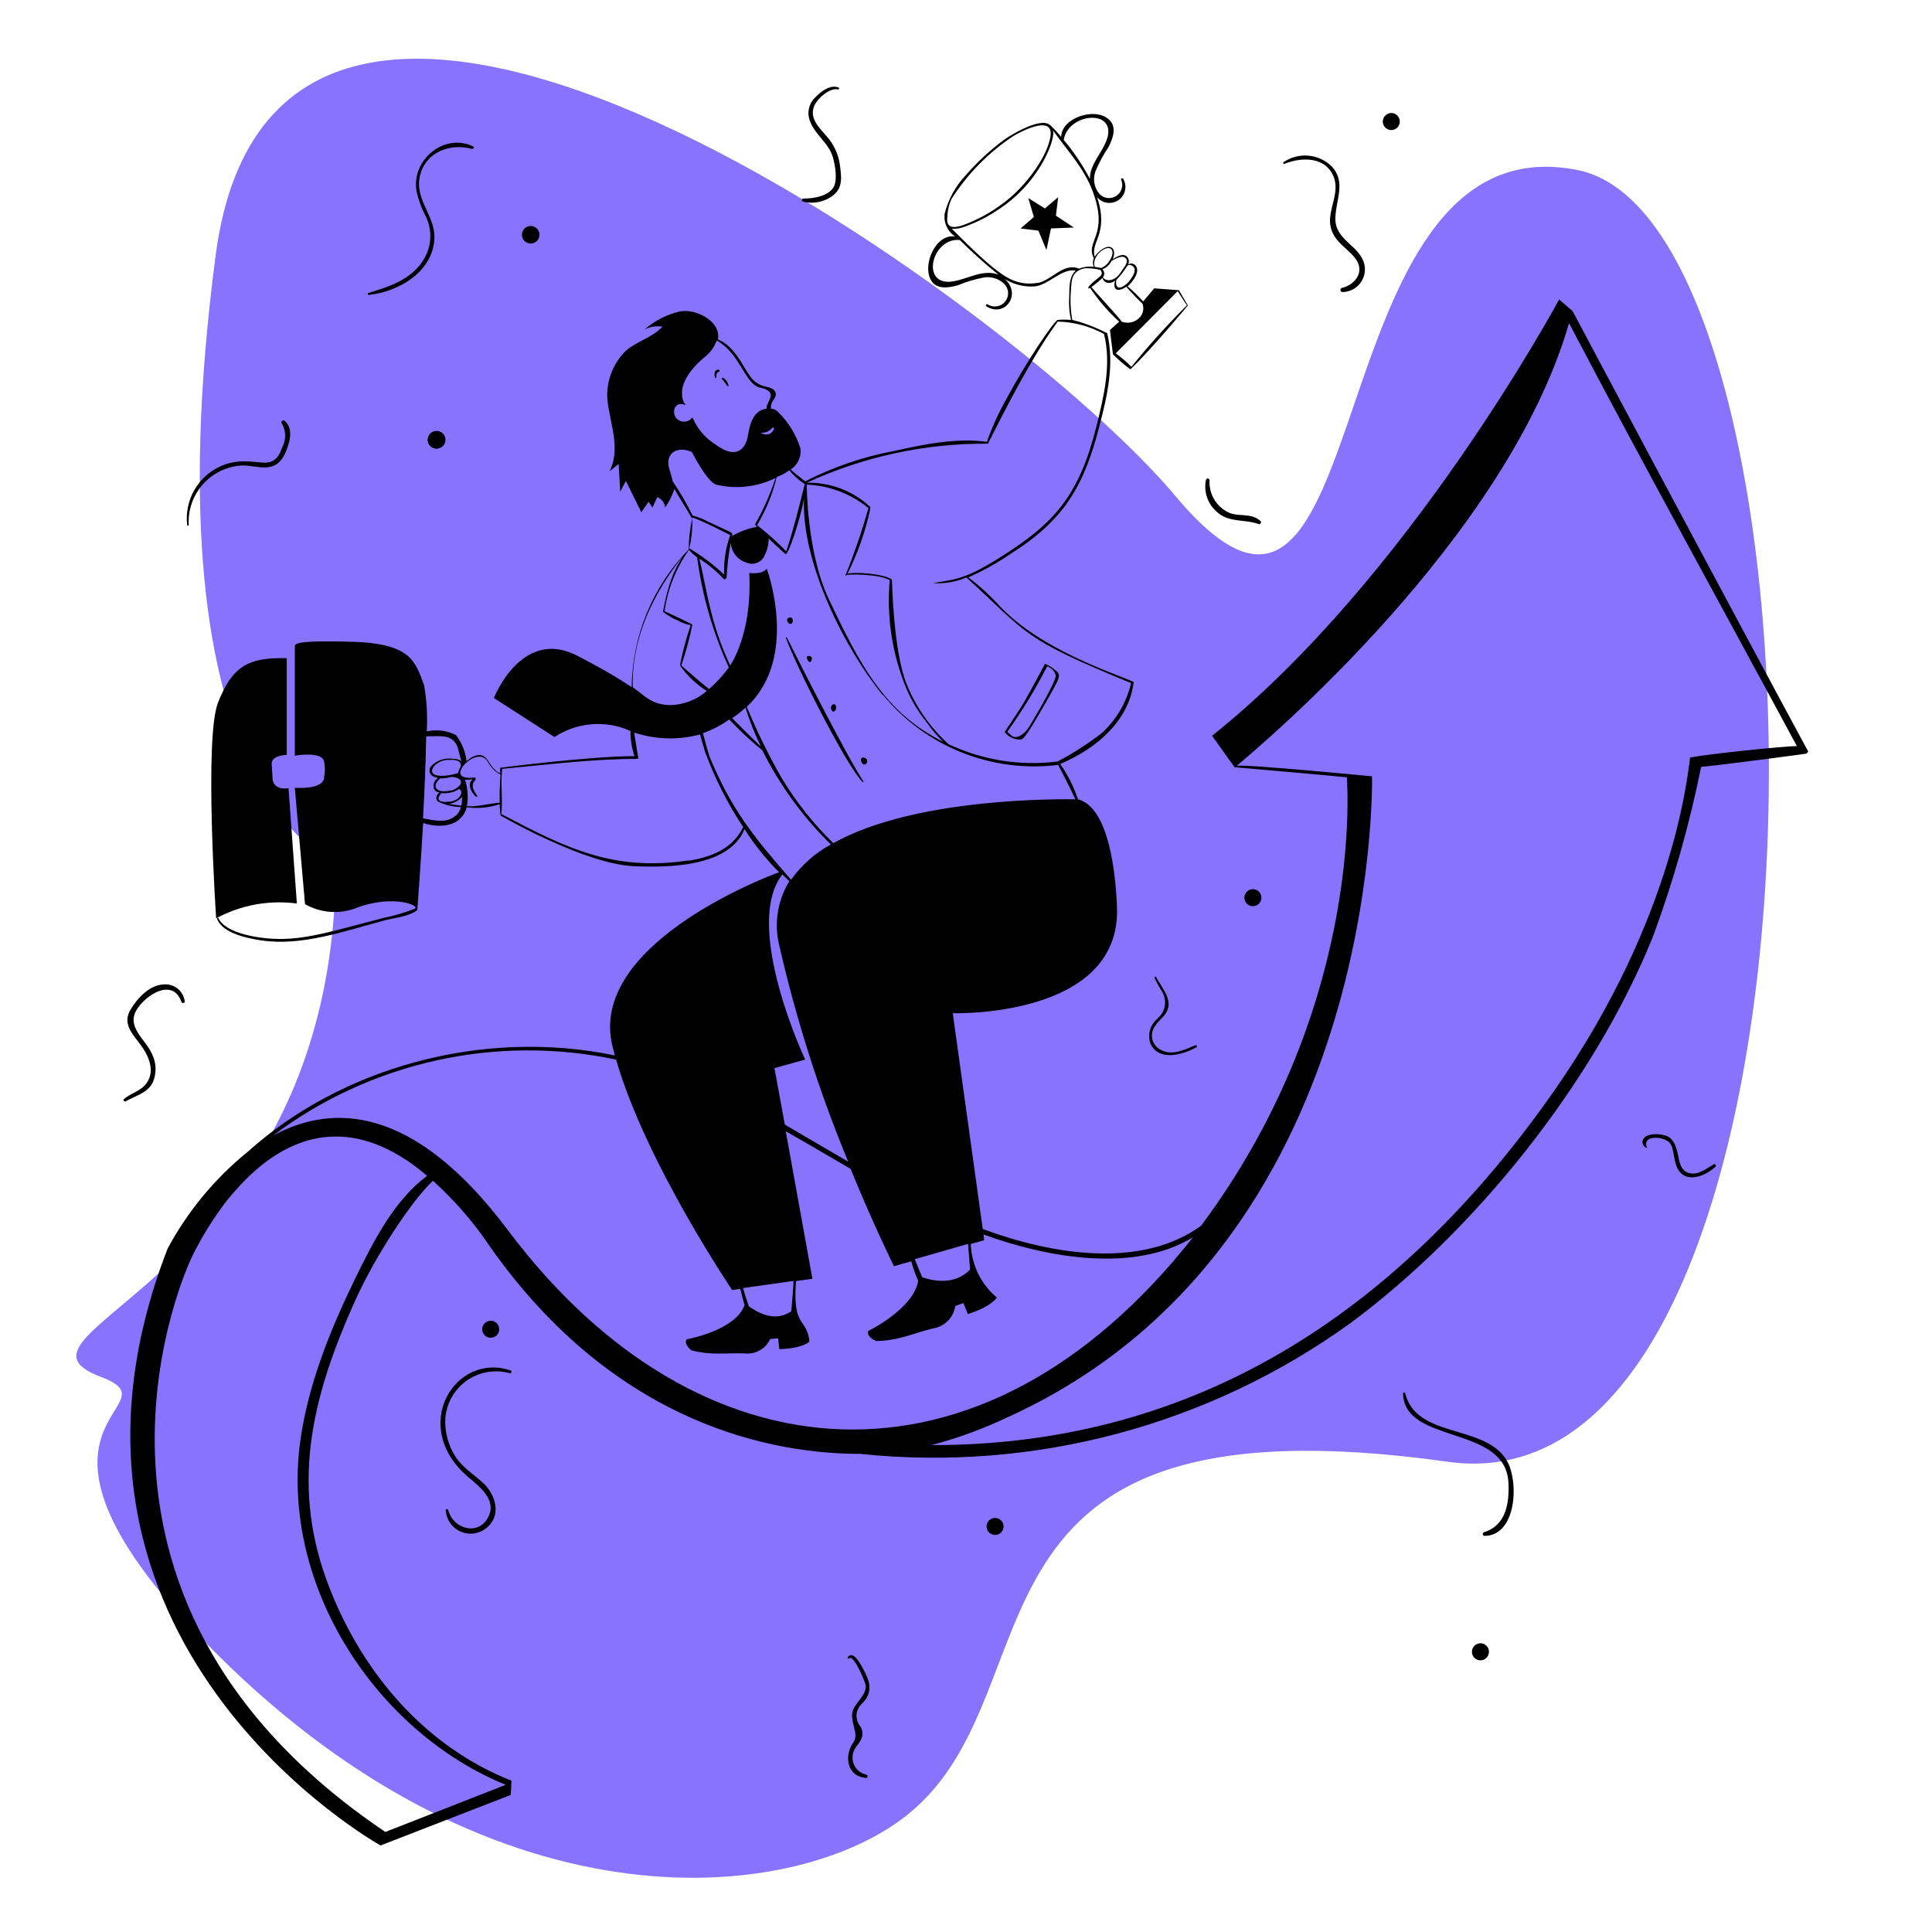
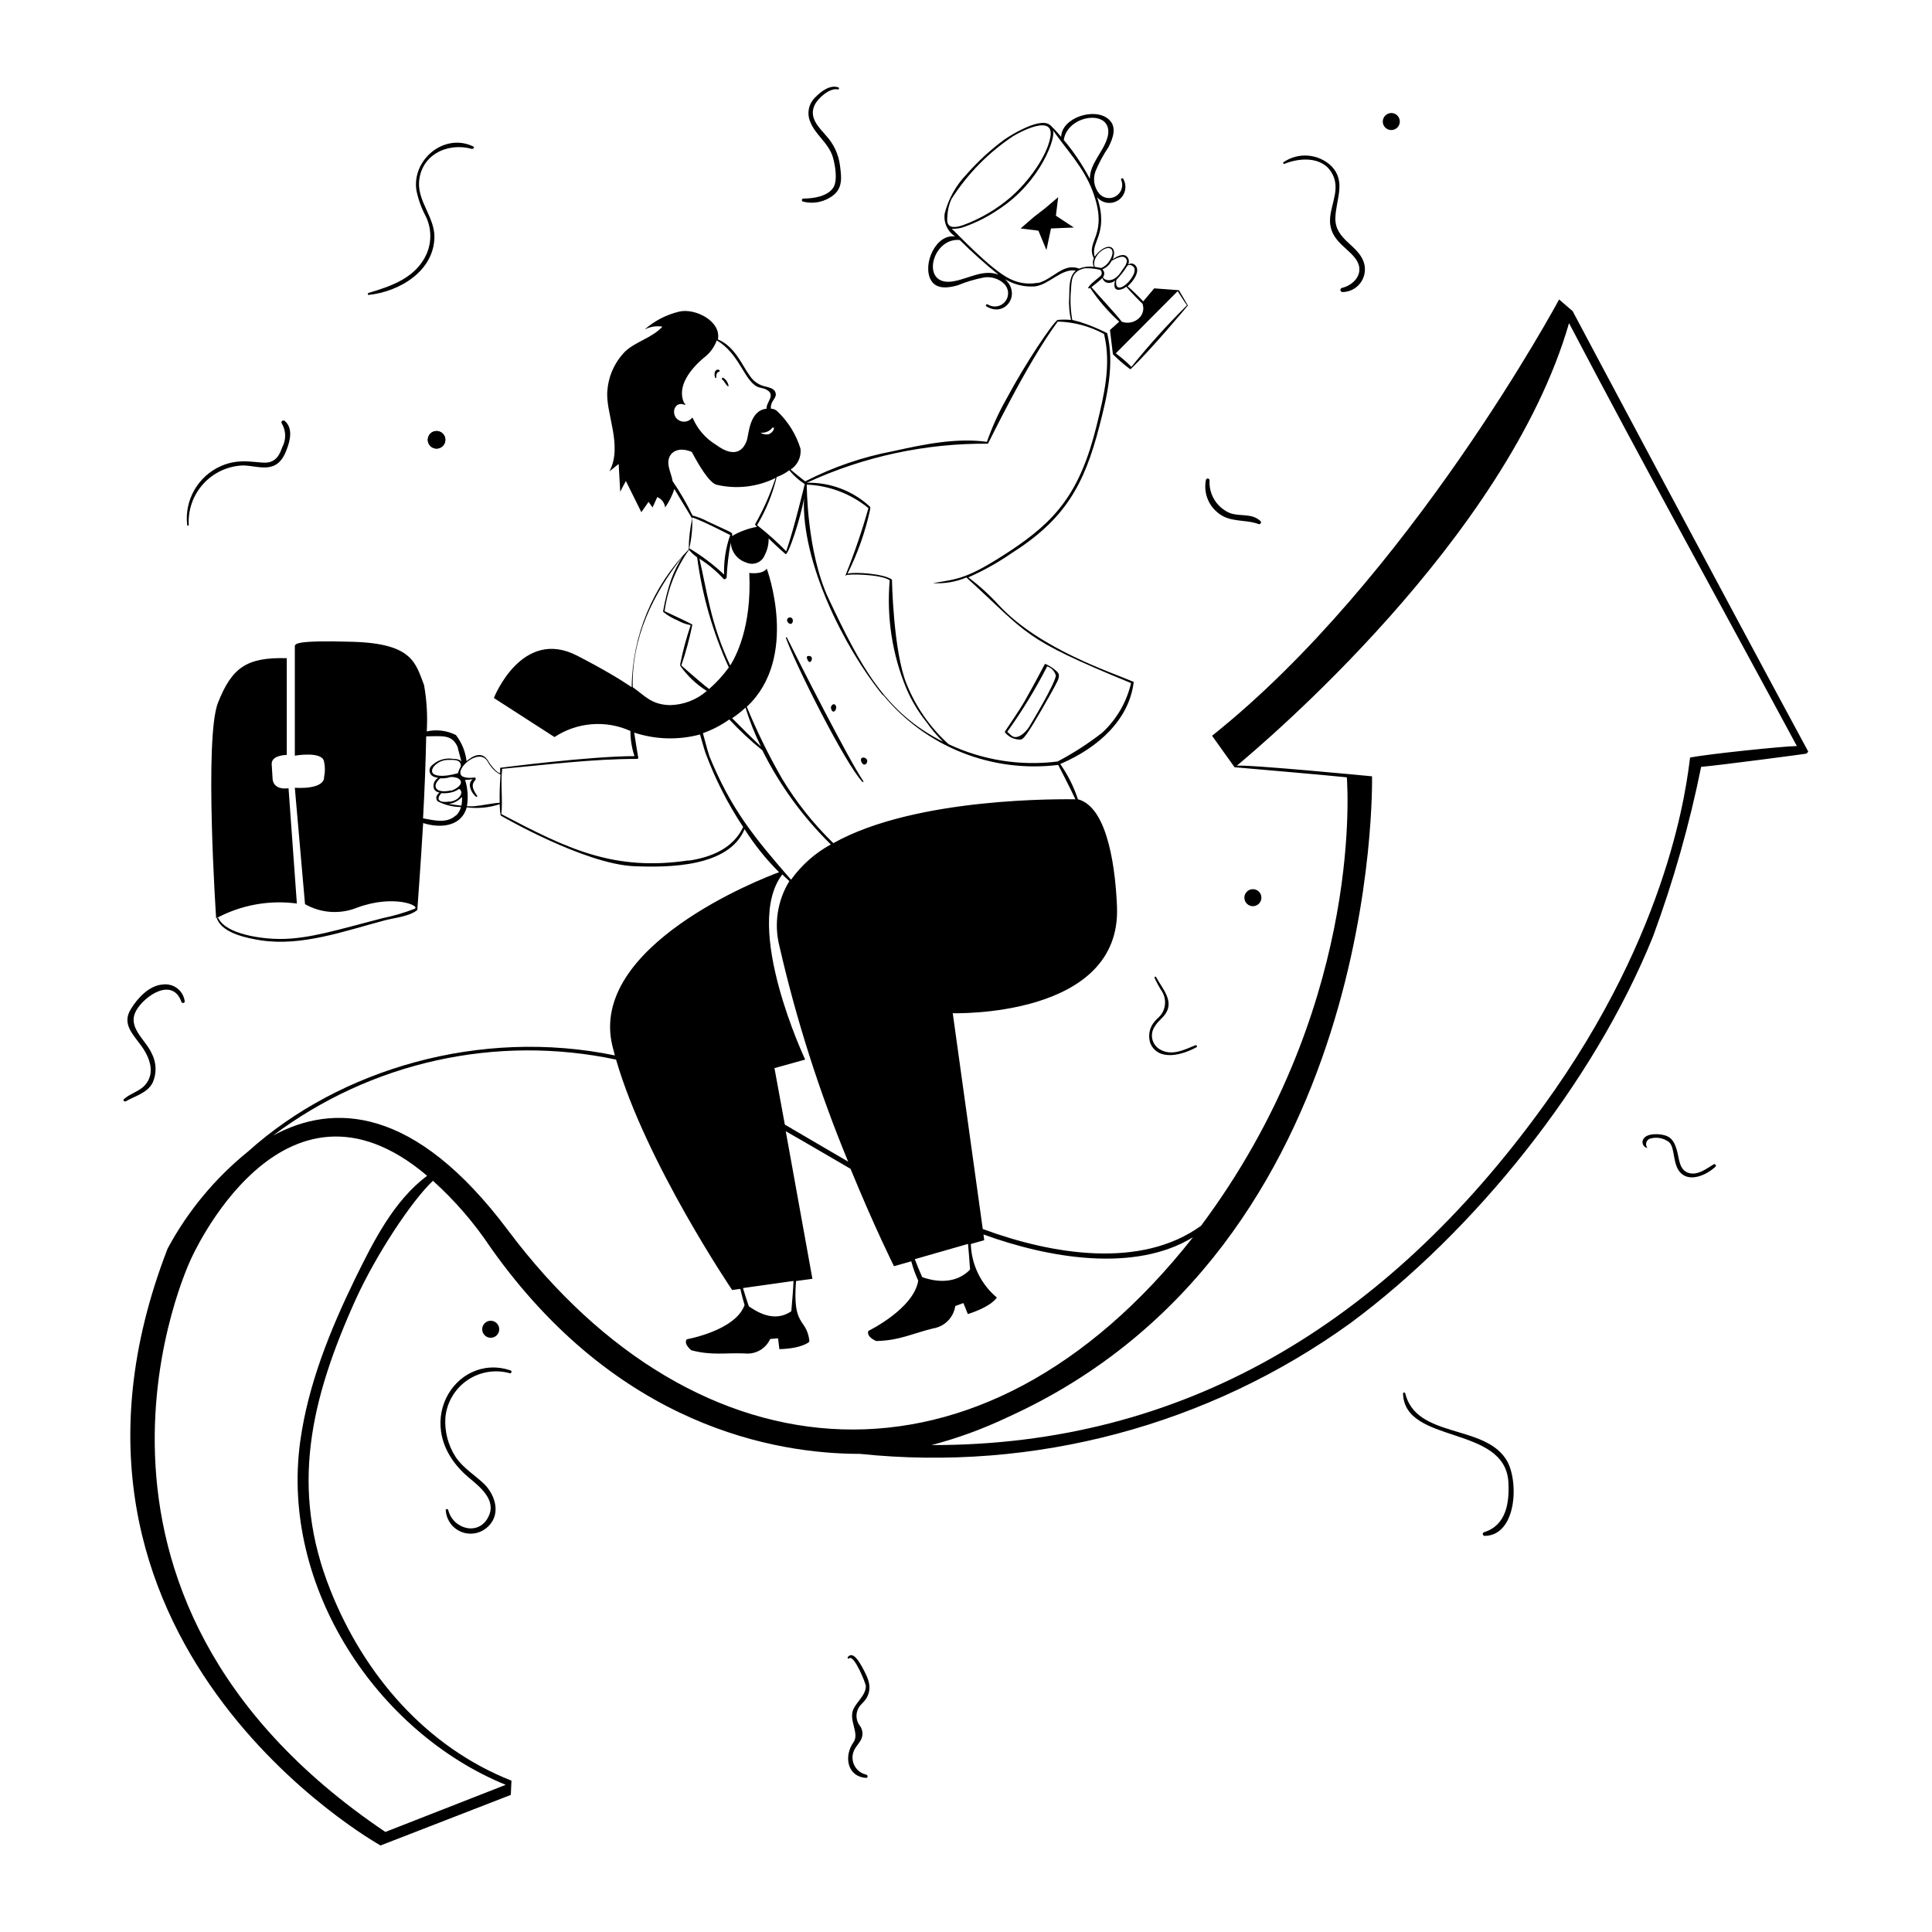
<svg xmlns="http://www.w3.org/2000/svg" width="329" height="329" viewBox="0 0 329 329" fill="none">
-   <path d="M57.18 146.961C57.18 146.961 24.594 135.738 36.725 43.462C47.498 -38.488 172.795 51.794 200.158 84.461C235.604 126.779 222.804 19.765 268.658 28.961C314.511 38.158 316.103 258.707 246.5 248.92C159.915 236.746 180.864 287.341 154.872 308.756C136.218 324.126 85.225 329.961 36.725 281.461C-3.275 241.461 31.195 239.785 17.158 234.461C-3.087 226.784 57.18 217.961 57.18 146.961Z" fill="#8773FD" />
  <path d="M123.89 65.751H124.079C124.039 65.47 123.939 65.201 123.787 64.962C123.635 64.723 123.433 64.519 123.196 64.363C123.039 64.253 122.818 64.442 122.96 64.6C123.354 64.915 123.512 65.372 123.89 65.751ZM121.778 63.228C121.644 63.573 121.644 63.955 121.778 64.3C121.778 64.325 121.788 64.349 121.805 64.367C121.823 64.385 121.847 64.395 121.872 64.395C121.897 64.395 121.921 64.385 121.939 64.367C121.957 64.349 121.967 64.325 121.967 64.3C121.967 63.496 122.124 63.449 122.503 63.26C122.522 63.249 122.539 63.233 122.55 63.214C122.562 63.194 122.568 63.172 122.568 63.149C122.568 63.127 122.562 63.105 122.55 63.085C122.539 63.066 122.522 63.05 122.503 63.039C122.235 62.818 121.935 63.008 121.778 63.228Z" fill="black" />
  <path d="M72.845 74.894C72.845 75.291 73.002 75.672 73.283 75.953C73.564 76.234 73.945 76.392 74.342 76.392C74.74 76.392 75.121 76.234 75.401 75.953C75.682 75.672 75.84 75.291 75.84 74.894C75.84 74.497 75.682 74.116 75.401 73.835C75.121 73.554 74.74 73.397 74.342 73.397C73.945 73.397 73.564 73.554 73.283 73.835C73.002 74.116 72.845 74.497 72.845 74.894Z" fill="black" />
  <path d="M177.931 113.076C176.875 115.094 175.724 117.206 174.605 119.192C173.486 121.179 171.058 124.6 171.089 124.663C171.412 125.083 171.831 125.418 172.312 125.64C172.792 125.863 173.319 125.965 173.848 125.94C174.337 125.782 174.652 125.199 174.952 124.82C175.866 123.591 178.893 118.247 179.587 116.938C179.855 116.371 180.422 115.567 180.312 114.873C180.201 114.179 178.01 112.934 177.931 113.076ZM175.267 123.748C174.81 124.474 173.848 125.546 172.855 125.514C172.351 125.514 171.909 124.915 171.531 124.616C174.068 121.073 176.339 117.348 178.325 113.47C178.681 113.594 179.002 113.801 179.26 114.076C179.518 114.351 179.706 114.684 179.807 115.046C179.602 116.544 175.756 122.944 175.267 123.748ZM133.98 108.52C133.98 108.52 133.79 108.52 133.822 108.599C135.398 113.076 143.896 130.023 146.875 133.16C146.954 133.16 147.111 133.16 147.033 133.05C144.495 129.329 136.124 112.855 133.98 108.52ZM138.11 112.603C138.268 112.382 138.346 111.988 138.11 111.815C137.873 111.641 137.542 111.673 137.416 111.815C137.29 111.957 137.7 113.123 138.11 112.603ZM142.161 121.068C142.587 120.643 142.382 119.886 141.956 119.918C141.808 119.955 141.68 120.048 141.598 120.177C141.516 120.306 141.486 120.461 141.515 120.611C141.562 121.005 141.878 121.368 142.161 121.068ZM147.033 128.998C146.686 128.998 146.434 129.298 146.749 129.865C147.348 130.921 148.357 129.187 147.033 128.998ZM134.831 106.171C134.92 106.076 134.981 105.957 135.006 105.829C135.032 105.701 135.02 105.568 134.973 105.446C134.942 105.37 134.894 105.304 134.831 105.252C134.768 105.2 134.693 105.165 134.614 105.149C134.534 105.133 134.451 105.138 134.373 105.162C134.296 105.186 134.225 105.23 134.169 105.288C133.743 105.698 134.405 106.486 134.831 106.171ZM50.553 153.859L49.135 134.232C46.423 134.579 46.423 132.655 46.423 132.655L46.265 130.133C46.187 128.557 48.835 128.557 48.835 128.557V112.083C42.025 111.893 39.502 113.659 37.122 119.665C34.742 125.672 36.807 156.381 36.807 156.381C41.009 154.113 45.82 153.23 50.553 153.859ZM80.38 25.362C80.648 25.362 80.806 25.046 80.585 24.936C75.635 22.571 70.133 27.19 70.906 32.393C71.214 33.928 71.745 35.41 72.482 36.791C72.978 37.792 73.249 38.889 73.276 40.005C73.303 41.122 73.086 42.231 72.64 43.255C70.842 47.275 66.696 48.725 62.771 49.876C62.566 49.954 62.613 50.27 62.771 50.222C67.973 49.686 73.901 46.203 73.98 40.354C73.98 37.028 71.268 34.458 71.347 31.179C71.583 26.355 76.218 24.195 80.38 25.362ZM140.68 23.107C139.434 21.657 137.7 20.033 138.725 17.889C139.292 16.707 141.247 14.989 142.587 15.209C142.611 15.226 142.639 15.236 142.668 15.239C142.697 15.243 142.727 15.24 142.754 15.23C142.782 15.22 142.807 15.204 142.827 15.183C142.848 15.162 142.863 15.137 142.872 15.109C142.881 15.081 142.883 15.052 142.878 15.023C142.874 14.994 142.863 14.966 142.846 14.942C142.829 14.918 142.807 14.899 142.781 14.885C142.755 14.871 142.727 14.863 142.697 14.863C141.294 14.405 139.765 15.603 138.804 16.597C138.28 17.104 137.918 17.754 137.761 18.466C137.604 19.178 137.659 19.92 137.921 20.601C138.756 22.934 141.074 24.274 141.83 26.765C142.209 28.105 142.666 30.627 141.941 31.888C140.979 33.465 138.457 33.812 136.817 33.812C136.502 33.812 136.423 34.3 136.817 34.347C137.707 34.564 138.635 34.572 139.529 34.373C140.423 34.173 141.259 33.771 141.972 33.197C143.549 31.888 143.281 30.044 143.044 28.215C142.81 26.307 141.983 24.521 140.68 23.107ZM48.488 71.678C48.22 71.457 47.747 71.757 47.984 72.104C48.342 72.704 48.54 73.385 48.559 74.084C48.579 74.782 48.419 75.473 48.094 76.092C47.684 77.196 47.259 78.299 45.919 78.693C44.342 79.135 41.189 77.763 37.611 79.371C35.711 80.214 34.131 81.641 33.099 83.444C32.066 85.247 31.637 87.333 31.872 89.397C31.872 89.555 32.14 89.587 32.14 89.397C32.068 88.126 32.25 86.853 32.674 85.653C33.099 84.452 33.758 83.348 34.613 82.405C35.468 81.461 36.503 80.698 37.656 80.158C38.81 79.618 40.059 79.313 41.331 79.261C44.027 79.261 47.211 81.026 48.819 76.549C49.418 75.02 49.923 72.923 48.488 71.678ZM27.71 167.653C25.409 167.81 23.391 169.986 22.272 171.862C20.695 174.384 22.697 176.181 24.116 178.168C25.535 180.154 26.481 182.787 24.684 184.789C23.738 185.861 22.193 186.192 21.121 187.154C20.9 187.343 21.121 187.69 21.436 187.532C23.013 186.618 25.062 186.16 25.992 184.379C26.342 183.6 26.512 182.752 26.49 181.898C26.468 181.044 26.255 180.205 25.866 179.445C24.762 176.954 21.547 174.936 23.233 172.02C24.684 169.529 29.35 166.392 30.879 170.569C30.895 170.635 30.932 170.694 30.985 170.736C31.038 170.778 31.103 170.801 31.171 170.801C31.238 170.801 31.304 170.778 31.357 170.736C31.41 170.694 31.447 170.635 31.462 170.569C31.414 170.129 31.278 169.702 31.061 169.316C30.845 168.929 30.553 168.589 30.203 168.317C29.854 168.045 29.453 167.846 29.024 167.732C28.596 167.618 28.149 167.591 27.71 167.653ZM209.429 87.364C208.346 86.906 207.433 86.123 206.814 85.123C206.196 84.123 205.903 82.956 205.976 81.783C205.972 81.71 205.942 81.64 205.892 81.586C205.842 81.532 205.775 81.498 205.702 81.488C205.629 81.479 205.555 81.496 205.493 81.535C205.431 81.574 205.384 81.634 205.362 81.704C205.151 82.72 205.222 83.773 205.566 84.751C205.911 85.729 206.516 86.594 207.316 87.253C209.382 89.051 211.951 88.373 214.316 89.24C214.631 89.366 214.899 88.909 214.631 88.72C213.165 87.332 211.147 88.01 209.429 87.364ZM227.4 37.059C227.511 33.906 229.245 30.942 226.754 28.31C225.679 27.269 224.277 26.632 222.787 26.506C221.296 26.38 219.807 26.772 218.572 27.616C218.415 27.695 218.572 27.963 218.683 27.916C221.662 26.702 225.871 26.623 227.18 30.296C228.094 32.976 226.218 35.53 226.518 38.178C226.88 41.331 230.049 42.466 231.152 44.563C232.256 46.66 230.506 48.583 228.472 49.04C228.399 49.072 228.338 49.128 228.299 49.198C228.26 49.269 228.246 49.35 228.259 49.43C228.271 49.509 228.31 49.582 228.369 49.637C228.427 49.692 228.503 49.726 228.583 49.734C229.163 49.732 229.735 49.6 230.257 49.347C230.778 49.093 231.236 48.726 231.597 48.272C231.957 47.818 232.211 47.288 232.339 46.722C232.466 46.157 232.465 45.569 232.335 45.004C231.531 41.694 227.274 40.969 227.4 37.059ZM203.564 177.994C201.688 178.767 199.592 179.839 197.637 178.767C197.288 178.587 196.982 178.334 196.74 178.025C196.498 177.716 196.326 177.359 196.234 176.977C196.143 176.596 196.135 176.199 196.211 175.814C196.287 175.429 196.446 175.065 196.675 174.747C197.18 173.911 197.905 173.438 198.441 172.682C200.017 170.459 197.873 168.283 196.865 166.376C196.865 166.218 196.518 166.376 196.597 166.486C196.977 167.335 197.425 168.153 197.936 168.93C198.267 169.512 198.427 170.175 198.399 170.844C198.371 171.513 198.156 172.16 197.779 172.713C197.479 173.139 196.975 173.517 196.628 173.943C196.185 174.448 195.884 175.061 195.757 175.721C195.63 176.38 195.68 177.061 195.903 177.695C197.322 180.848 201.484 179.602 203.785 178.31C203.911 178.262 203.801 177.916 203.564 177.994ZM291.83 198.268C290.553 199.024 289.103 200.222 287.542 199.734C285.982 199.245 285.966 197.432 285.619 196.124C285.272 194.815 284.831 193.649 283.365 193.302C282.498 193.065 280.496 192.955 279.881 193.917C279.782 194.056 279.721 194.219 279.703 194.389C279.684 194.559 279.709 194.73 279.776 194.888C279.842 195.046 279.947 195.184 280.081 195.29C280.215 195.395 280.374 195.465 280.543 195.493C280.442 195.372 280.37 195.229 280.334 195.076C280.298 194.923 280.298 194.763 280.335 194.61C280.372 194.456 280.444 194.314 280.546 194.193C280.648 194.073 280.776 193.978 280.921 193.917C281.466 193.743 282.045 193.702 282.609 193.795C283.174 193.888 283.708 194.113 284.169 194.453C285.335 195.367 284.72 198.41 286.313 199.844C287.905 201.279 290.601 200.081 292.051 198.741C292.082 198.726 292.11 198.706 292.133 198.68C292.156 198.655 292.174 198.626 292.186 198.593C292.198 198.561 292.203 198.527 292.201 198.493C292.2 198.458 292.192 198.425 292.177 198.394C292.163 198.363 292.142 198.335 292.117 198.312C292.092 198.289 292.062 198.271 292.03 198.259C291.998 198.247 291.963 198.242 291.929 198.243C291.895 198.245 291.861 198.253 291.83 198.268ZM239.303 237.301C239.303 237.064 238.877 237.096 238.924 237.301C239.161 246.003 256.265 242.598 256.864 252.372C257.054 255.856 256.518 259.718 252.766 260.9C252.692 260.917 252.626 260.958 252.579 261.016C252.532 261.075 252.506 261.148 252.506 261.223C252.506 261.299 252.532 261.372 252.579 261.431C252.626 261.489 252.692 261.53 252.766 261.547C258.425 261.547 258.725 251.757 256.392 248.399C252.498 242.535 241.21 244.899 239.303 237.301ZM147.632 289.04C148.656 287.085 147.632 285.414 146.686 283.649C146.339 283.081 145.267 281.095 144.384 282.167C144.242 282.356 144.463 282.545 144.621 282.387C145.456 281.741 147.443 286.675 147.443 287.117C147.443 288.693 145.866 289.781 145.299 291.121C144.495 293.044 146.449 295.22 145.299 296.749C143.722 299.003 144.195 302.519 147.474 302.755C147.821 302.755 147.852 302.298 147.474 302.188C147.022 302.084 146.601 301.876 146.244 301.581C145.888 301.285 145.605 300.91 145.42 300.485C145.234 300.061 145.151 299.598 145.176 299.136C145.202 298.673 145.335 298.223 145.567 297.821C146.024 297.049 146.749 296.402 146.859 295.488C146.924 294.93 146.778 294.367 146.449 293.911C146.061 293.423 145.849 292.817 145.849 292.193C145.849 291.569 146.061 290.963 146.449 290.475C146.907 289.97 147.364 289.545 147.632 289.04ZM86.922 233.36C77.463 230.207 69.581 242.976 79.812 251.599C81.688 253.176 84.542 255.383 83.218 258.189C81.641 261.625 77.18 260.475 76.329 257.148C76.329 256.912 75.871 256.959 75.903 257.148C75.94 257.869 76.16 258.568 76.542 259.179C76.924 259.791 77.456 260.295 78.087 260.643C78.718 260.992 79.428 261.174 80.149 261.172C80.871 261.17 81.579 260.984 82.209 260.632C85.362 258.756 84.747 255.162 82.603 252.86C80.948 251.205 78.851 250.039 77.558 248.052C76.299 246.083 75.697 243.764 75.84 241.431C75.953 240.157 76.346 238.924 76.991 237.82C77.637 236.716 78.518 235.769 79.573 235.045C80.628 234.322 81.829 233.841 83.092 233.637C84.354 233.433 85.646 233.51 86.875 233.864C87.08 233.864 87.253 233.47 86.922 233.36Z" fill="black" />
  <path d="M267.805 52.981L265.503 50.995C265.503 50.995 239.98 98.557 206.402 125.293L210.233 130.653C210.233 130.653 226.675 132.072 229.355 132.372C229.576 135.619 231.578 172.461 204.526 208.735C194.31 216.145 179.161 213.654 167.353 209.287L162.245 172.54C162.245 172.54 190.984 173.423 190.212 154.41C189.991 148.893 188.887 137.495 183.559 136.108C182.855 133.969 181.841 131.945 180.548 130.101C187.138 127.295 192.245 122.503 193.049 116.229C193.049 116.118 193.049 116.071 192.939 116.071C189.313 114.495 177.174 110.585 170.175 103.144C168.573 101.371 166.805 99.755 164.894 98.32C167.439 97.202 169.872 95.846 172.161 94.269C181.273 88.514 184.615 82.713 187.232 72.498C188.572 67.343 189.802 62.014 188.541 56.733C187.049 55.974 185.499 55.336 183.906 54.826L182.597 54.479C182.295 52.788 182.221 51.065 182.377 49.355C182.487 47.59 182.487 46.202 184.71 45.682C185.595 45.652 186.481 45.742 187.342 45.95C187.427 46.015 187.496 46.098 187.544 46.194C187.591 46.29 187.616 46.395 187.616 46.502C187.616 46.609 187.591 46.714 187.544 46.81C187.496 46.906 187.427 46.989 187.342 47.054C187.106 47.274 185.498 48.472 185.309 49.008C185.309 49.008 185.309 49.166 185.467 49.119L185.624 49.008C187.037 51.128 188.704 53.066 190.59 54.778L189.014 56.197L189.518 60.328C190.413 61.226 191.372 62.058 192.387 62.818C192.413 62.842 192.447 62.854 192.482 62.854C192.517 62.854 192.55 62.842 192.576 62.818C196.013 59.555 202.287 52.02 202.287 52.02L200.758 49.418L196.549 49.103L194.673 51.326C193.839 50.42 192.955 49.562 192.025 48.756C193.002 47.889 194.216 46.202 193.365 45.209C193.214 45.028 192.999 44.911 192.765 44.881C192.531 44.852 192.294 44.913 192.103 45.052C192.217 44.837 192.261 44.592 192.227 44.351C192.193 44.11 192.083 43.886 191.914 43.712C191.315 43.081 190.227 43.633 189.502 44.137C190.306 42.009 188.777 41.221 186.948 43.065C186.75 43.259 186.575 43.476 186.428 43.712C185.624 41.236 188.903 39.818 186.822 33.575C187.257 34.097 187.871 34.438 188.544 34.531C189.217 34.623 189.901 34.462 190.461 34.077C191.021 33.693 191.418 33.113 191.573 32.451C191.728 31.79 191.63 31.094 191.299 30.501C191.299 30.264 190.795 30.343 190.921 30.611C191.13 31.099 191.159 31.644 191.003 32.151C190.847 32.658 190.517 33.093 190.07 33.379C189.623 33.664 189.09 33.782 188.564 33.711C188.039 33.641 187.556 33.386 187.201 32.992C186.764 32.467 186.474 31.836 186.361 31.163C186.247 30.491 186.314 29.8 186.554 29.161C187.156 27.714 187.901 26.33 188.777 25.031C189.581 23.454 190.227 21.547 188.777 20.301C186.412 18.22 180.784 20.033 180.706 23.312C180.296 22.823 179.586 22.004 179.129 21.594C178.91 21.326 178.621 21.124 178.294 21.011C176.402 20.443 172.382 22.823 170.963 23.817C168.6 25.57 166.433 27.574 164.5 29.791C162.756 31.63 161.508 33.881 160.874 36.334C160.762 37.094 160.872 37.87 161.191 38.57C161.51 39.269 162.024 39.861 162.671 40.275C159.376 39.739 157.043 45.004 158.509 47.669C159.423 49.34 161.52 49.04 163.097 48.583C164.549 47.982 166.06 47.533 167.605 47.243C168.212 47.156 168.831 47.207 169.415 47.393C169.999 47.578 170.534 47.894 170.979 48.315C171.383 48.704 171.628 49.229 171.665 49.789C171.703 50.348 171.53 50.902 171.182 51.341C170.833 51.78 170.333 52.074 169.78 52.164C169.226 52.255 168.659 52.136 168.189 51.83C167.952 51.72 167.763 52.067 167.984 52.177C171.137 54.132 174.006 50.128 171.137 47.542C171.249 47.611 171.364 47.675 171.483 47.732C172.927 48.526 174.569 48.887 176.213 48.772C178.609 48.52 180.816 45.619 183.196 46.092C181.983 47.085 182.124 49.103 182.077 50.569C181.98 51.88 182.081 53.198 182.377 54.479C181.616 54.41 180.851 54.41 180.091 54.479C179.271 54.999 174.778 61.573 171.341 68.005C170.036 70.315 168.939 72.736 168.062 75.241C162.797 74.516 157.279 75.682 152.156 76.817C146.92 77.8 141.855 79.537 137.117 81.972C136.707 81.673 135.114 80.396 134.642 79.954C135.227 79.577 135.694 79.043 135.989 78.413C136.285 77.783 136.397 77.082 136.313 76.392C135.573 73.992 134.233 71.822 132.419 70.086C132.272 69.932 132.096 69.809 131.901 69.725C131.706 69.641 131.496 69.598 131.284 69.597C131.142 68.289 132.23 67.894 132.103 67.043C131.977 66.192 131.158 66.05 130.527 65.861C129.933 65.758 129.367 65.531 128.867 65.194C128.367 64.857 127.944 64.418 127.626 63.906C126.444 62.33 125.151 58.972 122.251 57.805C122.865 54.652 118.278 52.398 115.614 53.076C113.438 53.601 111.425 54.651 109.749 56.134C110.683 55.627 111.76 55.449 112.808 55.63C111.01 57.553 108.409 58.089 106.502 59.807C104.744 61.573 103.662 63.899 103.443 66.381C102.986 70.18 106.155 75.84 103.774 80.27C104.31 79.86 104.815 79.434 105.351 79.008C105.43 80.585 105.54 82.161 105.619 83.738C105.918 83.123 106.265 82.524 106.581 81.909C107.448 83.659 108.33 85.456 109.213 87.222C109.639 86.654 110.017 86.04 110.443 85.456L111.121 86.418C111.389 85.85 111.657 85.236 111.925 84.652C112.288 84.796 112.604 85.037 112.841 85.348C113.077 85.66 113.223 86.029 113.265 86.418C113.941 85.449 114.472 84.387 114.841 83.265C115.819 84.968 116.906 86.638 117.868 88.325C117.488 90.044 117.293 91.799 117.285 93.559C111.15 99.838 107.672 108.24 107.574 117.017C105.524 115.63 102.687 113.927 98.288 111.657C88.83 106.77 84.1 118.861 84.1 118.861L94.426 125.514C96.318 124.265 98.496 123.514 100.756 123.332C103.016 123.151 105.285 123.543 107.353 124.474C107.35 125.931 107.584 127.379 108.047 128.762C100.464 128.762 85.172 130.748 85.172 130.748V131.662C84.683 131.662 83.596 130.401 83.154 129.613C82.082 127.768 80.427 128.777 79.45 129.613C79.262 127.993 78.635 126.456 77.637 125.167C76.102 124.395 74.347 124.178 72.671 124.552C72.831 121.916 72.677 119.27 72.214 116.67C70.748 112.839 70.212 109.592 60.075 109.292C49.938 108.993 50.206 109.671 50.206 110.159V128.683C50.206 128.683 54.936 127.847 55.188 129.723C55.373 130.58 55.373 131.467 55.188 132.324C55.188 132.324 55.566 134.421 50.206 134.153L51.941 153.969C53.284 154.734 54.784 155.184 56.327 155.285C57.87 155.386 59.416 155.136 60.847 154.552C67.153 152.235 71.757 154.3 70.574 154.773C68.818 155.445 67.009 155.972 65.167 156.35C57.458 158.336 52.65 159.897 47.684 159.897C44.642 159.897 38.541 159.124 37.201 156.381C37.196 156.363 37.187 156.346 37.175 156.332C37.163 156.317 37.148 156.306 37.131 156.298C37.114 156.29 37.095 156.286 37.076 156.287C37.057 156.287 37.039 156.292 37.022 156.3C37.005 156.308 36.991 156.32 36.979 156.335C36.968 156.35 36.959 156.367 36.955 156.386C36.951 156.404 36.952 156.423 36.956 156.441C36.96 156.46 36.968 156.477 36.98 156.491C37.894 158.951 42.182 159.786 44.437 160.133C51.373 161.189 58.625 158.557 65.514 156.728C67.09 156.302 69.723 156.082 71.063 154.962C71.063 154.962 71.63 147.427 72.056 140.159C75.209 141.152 78.614 140.648 79.481 137.479C81.368 137.726 83.287 137.543 85.093 136.943C85.093 137.558 85.219 138.819 85.251 138.867C85.283 138.914 99.518 147.159 107.999 147.506C113.785 147.742 124.111 147.695 126.791 141.2C128.473 143.854 130.445 146.312 132.671 148.53C129.644 149.618 100.117 161.142 104.295 178.152C104.421 178.672 104.563 179.177 104.705 179.728C81.814 174.999 57.9 182.014 42.277 196.061C36.643 200.609 31.975 206.237 28.546 212.613C2.534 279.676 64.804 314.263 64.804 314.263L86.985 305.656L87.096 303.228C72.608 297.521 62.014 285.241 56.276 270.816C49.339 253.475 52.855 238.357 60.58 221.268C63.953 213.843 70.038 204.542 73.727 201.074C77.469 204.447 80.774 208.276 83.564 212.471C105.13 242.96 132.072 247.579 146.449 247.579C176.093 250.674 205.838 242.738 230.001 225.288C250.984 209.744 271.352 184.6 281.504 159.439C284.967 150.047 287.702 140.402 289.686 130.59C292.839 130.322 307.61 128.367 307.61 128.336C307.61 128.304 307.957 128.068 307.91 127.958C294.479 103.128 267.805 53.013 267.805 52.981ZM200.553 49.576C200.553 49.576 201.814 51.594 202.13 51.988C198.78 55.299 195.622 58.8 192.671 62.471C191.845 61.635 190.954 60.865 190.007 60.17L200.553 49.576ZM194.547 51.72C194.702 52.131 194.734 52.578 194.639 53.006C194.544 53.434 194.325 53.826 194.011 54.132C193.626 54.515 193.139 54.78 192.608 54.894C192.077 55.009 191.524 54.969 191.016 54.778C190.338 53.801 186.822 50.049 185.861 48.898C186.507 48.409 187.547 47.542 187.737 47.322C187.786 47.558 187.915 47.771 188.101 47.926C188.287 48.08 188.52 48.167 188.761 48.173C189.171 48.192 189.573 48.051 189.881 47.779C189.723 48.394 189.613 49.355 190.48 49.355C190.963 49.326 191.423 49.138 191.788 48.819C192.434 49.608 194.121 51.326 194.547 51.72ZM191.977 45.257C192.403 44.862 193.081 45.335 193.207 45.745C193.24 46.074 193.186 46.406 193.049 46.707C192.828 47.163 192.547 47.587 192.214 47.968C191.126 49.166 189.802 49.544 190.101 47.669C190.812 46.934 191.441 46.126 191.977 45.257ZM191.741 44.027C192.245 44.689 191.331 45.603 190.984 46.171C189.534 48.535 187.831 47.59 187.831 47.196C187.871 47.135 187.908 47.071 187.942 47.006C188.035 46.819 188.065 46.607 188.025 46.401C187.985 46.196 187.878 46.01 187.721 45.871C188.407 45.591 188.968 45.07 189.297 44.405C189.991 44.058 191.205 43.302 191.741 44.027ZM187.122 43.112C188.809 41.426 190.275 42.34 188.919 44.453C188.593 44.977 188.115 45.39 187.547 45.635C187.469 45.635 186.743 45.493 186.428 45.446C186.428 45.32 185.924 44.5 187.122 43.112ZM188.541 23.564C187.784 26.008 185.593 27.852 185.593 30.454C184.353 28.093 182.862 25.873 181.147 23.832C181.841 19.245 190.101 18.457 188.541 23.596V23.564ZM161.347 36.57C161.408 35.643 161.637 34.735 162.025 33.89C164.748 29.621 168.335 25.969 172.555 23.17C174.132 22.224 179.586 19.466 178.861 23.375C178.294 26.528 175.267 30.832 172.098 33.591C169.718 35.63 166.996 37.231 164.058 38.32C160.685 39.518 161.347 37.185 161.347 36.57ZM162.671 47.842C156.554 49.213 158.541 40.385 163.443 40.874C165.533 42.95 167.727 44.918 170.017 46.77C167.526 45.824 165.083 47.353 162.671 47.842ZM176.717 48.157C175.111 48.462 173.449 48.229 171.988 47.495C168.661 45.919 162.655 39.408 162.072 38.951C162.824 38.996 163.577 38.878 164.279 38.604C166.332 37.869 168.282 36.873 170.08 35.64C177.316 30.911 179.902 23.249 179.287 22.161C181.699 25.598 184.505 28.467 186.034 32.471C188.95 40.165 184.741 40.968 186.271 43.995C186.166 44.22 186.112 44.465 186.112 44.713C186.112 44.96 186.166 45.205 186.271 45.43C185.422 45.323 184.56 45.431 183.764 45.745C181.084 44.689 179.303 47.59 176.717 48.205V48.157ZM168.252 75.509C168.33 75.509 174.762 61.998 180.122 54.763C182.88 54.83 185.583 55.554 188.005 56.875C189.282 62.109 188.005 67.311 186.743 72.482C183.906 83.943 179.807 88.704 171.83 93.938C164.768 98.557 163.223 98.588 158.856 99.297C160.807 99.43 162.762 99.101 164.563 98.336C175.283 108.063 173.69 108.551 192.608 116.323C191.852 119.577 190.133 122.528 187.674 124.789C185.296 126.64 182.758 128.275 180.091 129.676C173.751 130.477 167.315 129.454 161.536 126.728C158.404 123.892 155.957 120.383 154.379 116.465C152.109 110.9 151.888 98.651 151.888 98.698C150.548 97.705 145.582 97.343 144.321 97.689C146.064 94.214 147.362 90.533 148.183 86.733C148.183 86.497 148.278 86.371 148.073 86.213C145.16 83.55 141.33 82.116 137.385 82.209C147.057 77.743 157.598 75.471 168.252 75.556V75.509ZM144.084 97.973C144.084 97.721 149.886 97.721 151.51 98.809C150.955 105.124 151.939 111.48 154.379 117.332C155.261 119.376 156.417 121.291 157.815 123.023C158.64 124.207 159.574 125.31 160.606 126.318C150.627 121.321 146.418 113.186 141.105 101.946C137.353 93.985 137.385 82.524 137.385 82.524C141.226 82.684 144.911 84.09 147.884 86.528C146.799 90.385 145.504 94.179 144.006 97.894C143.895 98.005 144.006 98.084 144.084 97.973ZM150.39 118.357C153.955 122.69 158.557 126.053 163.768 128.134C168.98 130.214 174.632 130.945 180.201 130.259C180.201 130.259 182.329 134.358 183.133 136.108C181.179 136.108 156.066 135.651 141.909 143.58C138.526 140.293 135.58 136.585 133.144 132.545C130.889 128.617 128.893 124.547 127.169 120.359C136.202 111.941 130.574 96.838 130.574 96.838C129.77 97.91 127.595 97.563 127.595 97.563C128.052 106.896 125.214 111.941 124.347 113.328C120.926 106.029 120.359 100.369 119.098 95.136C120.62 96.1 122.009 97.261 123.228 98.588C123.386 98.777 123.732 98.43 123.732 98.399C123.825 96.382 124.062 94.375 124.442 92.393C124.479 93.164 124.754 93.904 125.228 94.514C125.702 95.123 126.352 95.572 127.09 95.798C127.382 95.93 127.697 96.002 128.018 96.007C128.338 96.013 128.656 95.952 128.951 95.829C129.247 95.707 129.514 95.524 129.737 95.294C129.959 95.063 130.131 94.789 130.243 94.489C130.687 93.627 130.909 92.668 130.89 91.699C130.89 91.699 132.797 93.543 133.759 94.347C134.216 94.726 136.391 88.042 136.912 84.889C136.454 95.624 143.659 110.191 150.311 118.357H150.39ZM129.581 127.122C127.894 125.546 126.334 123.969 124.678 122.298C125.484 121.764 126.243 121.163 126.948 120.501C127.649 122.774 128.529 124.988 129.581 127.122ZM134.405 80.081C135.152 80.998 136.041 81.791 137.038 82.429C137.038 82.429 135.209 90.091 133.885 93.874C132.333 92.281 130.673 90.796 128.919 89.429C130.447 86.884 131.574 84.119 132.261 81.231C133.031 80.961 133.754 80.573 134.405 80.081ZM131.536 72.829C131.563 72.811 131.594 72.801 131.627 72.8C131.659 72.8 131.691 72.808 131.719 72.824C131.747 72.841 131.769 72.865 131.784 72.893C131.799 72.922 131.806 72.954 131.804 72.986C131.738 73.207 131.621 73.409 131.462 73.577C131.303 73.744 131.107 73.871 130.89 73.948C130.652 73.999 130.407 74.002 130.168 73.956C129.93 73.91 129.703 73.816 129.502 73.68C129.886 73.724 130.274 73.669 130.63 73.52C130.986 73.371 131.298 73.133 131.536 72.829ZM116.575 68.935C116.654 68.935 116.764 68.856 116.686 68.777C116.631 68.716 116.567 68.662 116.496 68.62C115.156 65.751 117.726 62.739 119.791 60.974C120.83 60.217 121.62 59.169 122.061 57.963C125.924 60.249 126.665 64.663 128.935 65.845C129.392 66.066 129.959 66.066 130.417 66.302C132.277 67.201 130.417 68.493 130.543 69.597C127.563 69.912 127.532 73.995 127.169 75.02C126.806 76.045 125.593 78.472 121.888 75.714C120.184 74.674 118.837 73.139 118.026 71.315C118.026 71.315 117.899 71.047 117.836 71.158C117.665 71.371 117.445 71.541 117.194 71.654C116.944 71.766 116.671 71.817 116.397 71.803C116.123 71.79 115.857 71.711 115.619 71.574C115.381 71.437 115.18 71.246 115.03 71.016C114.321 69.77 115.235 68.336 116.575 68.935ZM114.542 81.941C114.321 80.459 113.186 78.788 114.274 77.353C114.841 76.66 116.008 76.218 117.805 76.959C118.987 79.182 120.674 82.051 121.935 82.524C125.342 83.352 128.932 82.95 132.072 81.389C131.178 84.127 130.011 86.768 128.588 89.271C128.588 89.413 128.824 89.65 128.903 89.713C127.403 89.984 125.962 90.517 124.647 91.289C124.741 90.58 125.12 90.974 120.564 88.83C119.734 88.371 118.85 88.022 117.931 87.789C116.949 85.758 115.816 83.803 114.542 81.941ZM117.884 88.105C120.059 88.861 124.3 91.116 124.347 91.116C123.585 93.275 123.232 95.558 123.307 97.847C121.497 96.147 119.51 94.646 117.379 93.37C117.777 91.644 117.947 89.874 117.884 88.105ZM117.332 93.638C117.74 94.119 118.206 94.548 118.719 94.915C119.575 101.396 121.392 107.714 124.111 113.659C123.132 115.005 122.006 116.237 120.753 117.332C120.17 116.938 117.08 114.274 116.024 113.312C116.8 111.044 117.427 108.727 117.9 106.376C117.9 106.265 114.021 104.484 113.17 104.074C113.699 100.312 115.126 96.732 117.332 93.638ZM116.276 94.71C115.484 95.933 114.829 97.239 114.321 98.604C113.713 100.366 113.249 102.174 112.934 104.011V104.2C113.679 104.8 114.507 105.289 115.393 105.651C116.083 106.042 116.835 106.313 117.616 106.455C116.889 108.596 116.299 110.781 115.85 112.997C115.835 113.128 115.835 113.26 115.85 113.391C117.055 115.1 118.587 116.552 120.359 117.663C118.609 119.188 116.374 120.043 114.053 120.075C110.9 119.981 109.844 118.499 107.747 117.017C107.542 108.646 111.184 101.173 116.276 94.71ZM77.637 138.851C76.06 140.301 73.916 139.686 72.04 139.355C72.308 134.626 72.498 129.565 72.576 125.388C75.304 125.388 76.959 124.994 77.936 127.217C77.936 127.374 78.425 129.045 78.583 129.723C78.378 129.329 77.731 129.234 77.132 129.219C76.449 129.11 75.749 129.172 75.095 129.397C74.441 129.622 73.852 130.005 73.38 130.511C73.264 130.66 73.188 130.835 73.156 131.021C73.125 131.207 73.141 131.398 73.202 131.576C73.263 131.754 73.367 131.915 73.506 132.043C73.644 132.171 73.812 132.262 73.995 132.309C74.196 132.376 74.401 132.429 74.61 132.466C74.288 132.652 74.042 132.944 73.915 133.293C73.788 133.642 73.789 134.025 73.916 134.374C74.01 134.541 74.145 134.682 74.307 134.783C74.47 134.885 74.655 134.945 74.846 134.957C74.374 135.335 74.074 135.824 74.5 136.439C75.738 137.08 77.11 137.42 78.504 137.432C78.355 137.991 78.055 138.498 77.637 138.898V138.851ZM76.754 134.61C74.263 135.178 73.38 133.917 74.957 132.545C75.565 132.577 76.175 132.497 76.754 132.309C77.156 132.3 77.557 132.364 77.936 132.498C79.466 133.349 77.448 134.547 76.754 134.657V134.61ZM76.486 136.486C76.044 136.582 75.588 136.582 75.146 136.486C74.263 136.108 74.846 135.493 75.146 135.067C75.804 135.118 76.465 135.054 77.101 134.878C77.482 134.751 77.843 134.57 78.173 134.342C79.071 134.799 78.33 136.36 76.486 136.533V136.486ZM77.984 131.662C74.831 132.577 72.734 132.072 73.885 130.511C74.178 130.178 74.536 129.908 74.937 129.718C75.338 129.528 75.774 129.423 76.218 129.408C77.022 129.408 78.583 129.219 78.472 130.511C78.249 130.883 78.084 131.287 77.984 131.709V131.662ZM78.567 137.196C77.842 137.101 77.117 137.022 76.376 136.896C76.622 136.879 76.866 136.832 77.101 136.754C77.705 136.544 78.246 136.186 78.677 135.714C78.7 136.226 78.663 136.739 78.567 137.243V137.196ZM85.093 136.707C84.258 136.707 81.941 137.196 80.774 137.29C80.354 137.314 79.933 137.314 79.513 137.29C79.766 135.789 79.658 134.249 79.198 132.797C79.635 132.792 80.072 132.761 80.506 132.703C79.466 133.428 80.269 135.067 81.073 135.682C81.184 135.682 81.341 135.682 81.263 135.54C80.695 134.657 80.049 133.743 80.963 132.813C81.042 132.734 80.963 132.403 80.963 132.403C80.459 132.403 79.923 132.545 79.387 132.403C76.659 132.072 80.175 128.226 82.177 128.935C82.949 129.219 83.028 129.786 83.454 130.338C83.908 131.003 84.52 131.544 85.235 131.914C85.125 133.507 85.046 135.146 85.093 136.754V136.707ZM117.3 146.512C104.5 148.436 96.57 144.51 85.377 138.63C85.645 135.997 85.204 133.554 85.519 130.921C93.165 130.228 100.779 129.234 108.472 129.234C108.513 129.236 108.554 129.226 108.59 129.206C108.625 129.185 108.655 129.156 108.674 129.12C108.694 129.084 108.703 129.043 108.701 129.002C108.699 128.961 108.685 128.921 108.661 128.888C108.661 128.888 108.047 125.214 107.999 124.757C111.626 125.948 115.52 126.058 119.208 125.073C119.208 125.073 119.902 127.548 120.138 128.226C121.786 132.662 123.939 136.893 126.554 140.837C124.804 144.526 121.084 145.976 117.3 146.56V146.512ZM120.753 128.604C120.516 127.989 119.728 124.883 119.697 124.852C121.296 124.289 122.809 123.503 124.19 122.519C125.94 124.399 127.821 126.153 129.818 127.768C132.789 133.723 136.731 139.142 141.483 143.801C138.801 145.268 136.484 147.321 134.705 149.807C128.383 142.556 124.426 137.7 120.753 128.651V128.604ZM131.883 181.888L137.117 180.438C137.117 180.438 126.397 157.721 133.223 148.909C133.617 149.287 134.011 149.697 134.421 150.044C133.416 151.677 132.748 153.494 132.456 155.389C132.163 157.284 132.253 159.219 132.718 161.079C135.591 173.628 139.509 185.915 144.431 197.81C140.837 195.729 137.258 193.617 133.648 191.505L131.883 181.888ZM60.453 217.784C56.197 226.549 52.461 235.771 51.121 245.482C47.731 270.312 64.268 295.015 86.118 303.938L65.624 311.962C5.167 271.226 32.519 214.41 32.519 214.41C32.519 214.41 47.984 179.224 72.734 200.222C67.027 204.51 63.606 211.368 60.453 217.784ZM86.544 209.555C70.527 188.147 56.67 187.863 46.486 193.381C54.736 187.179 64.219 182.815 74.296 180.582C84.373 178.35 94.812 178.301 104.909 180.438C109.986 198 124.678 219.676 124.678 219.676L126.066 219.487C126.286 220.417 126.523 221.331 126.791 222.245C125.214 226.612 116.954 228.063 116.954 228.063C116.339 228.867 117.726 229.939 117.726 229.939C121.242 230.853 123.417 230.348 126.822 230.475C127.712 230.575 128.611 230.391 129.389 229.949C130.168 229.507 130.787 228.83 131.158 228.015L132.498 227.905L132.718 229.749C136.738 229.623 137.81 228.488 137.81 228.488V228.141C137.227 224.342 134.941 226.029 135.556 218.147L138.346 217.768L133.806 192.64C137.495 194.736 141.168 196.912 144.841 199.04C148.908 208.972 152.235 215.624 152.235 215.624L155.183 214.789C155.48 215.919 155.876 217.022 156.365 218.084C155.593 222.892 147.868 226.644 147.868 226.644C147.49 227.684 149.208 228.362 149.208 228.362C153.149 228.283 155.293 227.101 158.887 226.218C159.843 226.07 160.726 225.62 161.407 224.933C162.088 224.247 162.531 223.36 162.671 222.403L164.058 221.899L164.815 223.775C168.993 222.435 169.749 220.953 169.749 220.953C168.411 219.832 167.324 218.441 166.56 216.87C165.797 215.3 165.374 213.586 165.319 211.841L167.605 211.194L167.479 210.217C178.514 214.237 193.191 216.791 203.154 210.69C167.117 256.486 118.782 252.513 86.544 209.555ZM126.523 219.345L135.13 218.131C135.051 219.881 134.894 221.615 134.752 223.286C131.804 225.351 128.746 223.286 127.516 222.45C127.169 221.41 126.822 220.385 126.523 219.345ZM165.193 216.192C162.403 219.093 158.462 217.989 157.043 217.485C156.586 216.46 156.176 215.467 155.782 214.426L164.846 211.825C165.004 213.37 165.083 214.805 165.193 216.255V216.192ZM287.81 128.935C287.274 133.034 284.657 158.257 262.792 188.383C235.834 225.635 201.31 246.16 158.635 246.082C163.081 244.909 167.409 243.326 171.562 241.352C235.44 212.424 233.643 132.198 233.643 132.198C233.643 132.198 212.298 130.133 210.611 130.401C214.931 126.775 256.549 91.825 267.19 55.031C280.196 79.812 292.713 102.403 305.987 127.043C303.654 127.075 290.868 128.399 287.81 128.998V128.935Z" fill="black" />
-   <path d="M176.828 39.282L178.199 42.577L178.972 38.903L182.865 38.746L179.807 36.728L180.201 33.575L177.931 35.498L175.109 33.733L176.055 36.949L173.801 38.903L176.828 39.282Z" fill="black" />
+   <path d="M176.828 39.282L178.199 42.577L178.972 38.903L182.865 38.746L179.807 36.728L180.201 33.575L177.931 35.498L176.055 36.949L173.801 38.903L176.828 39.282Z" fill="black" />
  <path d="M72.845 74.894C72.845 75.291 73.002 75.672 73.283 75.953C73.564 76.234 73.945 76.392 74.342 76.392C74.74 76.392 75.121 76.234 75.401 75.953C75.682 75.672 75.84 75.291 75.84 74.894C75.84 74.497 75.682 74.116 75.401 73.835C75.121 73.554 74.74 73.397 74.342 73.397C73.945 73.397 73.564 73.554 73.283 73.835C73.002 74.116 72.845 74.497 72.845 74.894Z" fill="black" />
-   <path d="M88.877 39.975C88.877 40.172 88.916 40.367 88.991 40.548C89.066 40.73 89.177 40.895 89.316 41.034C89.455 41.173 89.62 41.284 89.802 41.359C89.983 41.434 90.178 41.473 90.375 41.473C90.571 41.473 90.766 41.434 90.948 41.359C91.129 41.284 91.294 41.173 91.434 41.034C91.573 40.895 91.683 40.73 91.758 40.548C91.834 40.367 91.872 40.172 91.872 39.975C91.872 39.779 91.834 39.584 91.758 39.402C91.683 39.221 91.573 39.056 91.434 38.916C91.294 38.777 91.129 38.667 90.948 38.592C90.766 38.517 90.571 38.478 90.375 38.478C90.178 38.478 89.983 38.517 89.802 38.592C89.62 38.667 89.455 38.777 89.316 38.916C89.177 39.056 89.066 39.221 88.991 39.402C88.916 39.584 88.877 39.779 88.877 39.975Z" fill="black" />
  <path d="M236.923 19.245C237.209 19.245 237.49 19.33 237.728 19.489C237.967 19.649 238.153 19.875 238.262 20.14C238.372 20.405 238.401 20.697 238.345 20.978C238.289 21.26 238.151 21.518 237.948 21.721C237.745 21.924 237.487 22.062 237.205 22.118C236.924 22.174 236.633 22.145 236.368 22.035C236.102 21.926 235.876 21.74 235.717 21.501C235.557 21.263 235.472 20.982 235.472 20.695C235.476 20.312 235.63 19.946 235.901 19.674C236.173 19.403 236.539 19.249 236.923 19.245Z" fill="black" />
  <path d="M211.904 152.866C211.904 153.25 212.057 153.619 212.329 153.891C212.601 154.163 212.97 154.316 213.354 154.316C213.739 154.316 214.108 154.163 214.38 153.891C214.652 153.619 214.804 153.25 214.804 152.866C214.804 152.481 214.652 152.112 214.38 151.84C214.108 151.568 213.739 151.415 213.354 151.415C212.97 151.415 212.601 151.568 212.329 151.84C212.057 152.112 211.904 152.481 211.904 152.866Z" fill="black" />
  <path d="M82.114 226.36C82.114 226.745 82.267 227.114 82.539 227.386C82.811 227.658 83.18 227.81 83.565 227.81C83.949 227.81 84.318 227.658 84.59 227.386C84.862 227.114 85.015 226.745 85.015 226.36C85.015 225.975 84.862 225.606 84.59 225.334C84.318 225.062 83.949 224.91 83.565 224.91C83.18 224.91 82.811 225.062 82.539 225.334C82.267 225.606 82.114 225.975 82.114 226.36Z" fill="black" />
-   <path d="M168 259.939C168 260.323 168.152 260.692 168.424 260.964C168.696 261.236 169.065 261.389 169.45 261.389C169.835 261.389 170.203 261.236 170.475 260.964C170.747 260.692 170.9 260.323 170.9 259.939C170.9 259.554 170.747 259.185 170.475 258.913C170.203 258.641 169.835 258.488 169.45 258.488C169.065 258.488 168.696 258.641 168.424 258.913C168.152 259.185 168 259.554 168 259.939Z" fill="black" />
-   <path d="M252.119 279.834C252.406 279.837 252.684 279.924 252.921 280.086C253.157 280.247 253.341 280.474 253.448 280.74C253.555 281.005 253.582 281.296 253.524 281.576C253.466 281.857 253.327 282.114 253.124 282.315C252.92 282.516 252.662 282.653 252.381 282.707C252.1 282.762 251.809 282.732 251.545 282.622C251.281 282.512 251.055 282.326 250.897 282.088C250.738 281.85 250.653 281.57 250.653 281.284C250.653 281.092 250.691 280.902 250.765 280.725C250.839 280.548 250.947 280.388 251.084 280.253C251.22 280.118 251.382 280.011 251.56 279.939C251.737 279.867 251.928 279.831 252.119 279.834Z" fill="black" />
</svg>